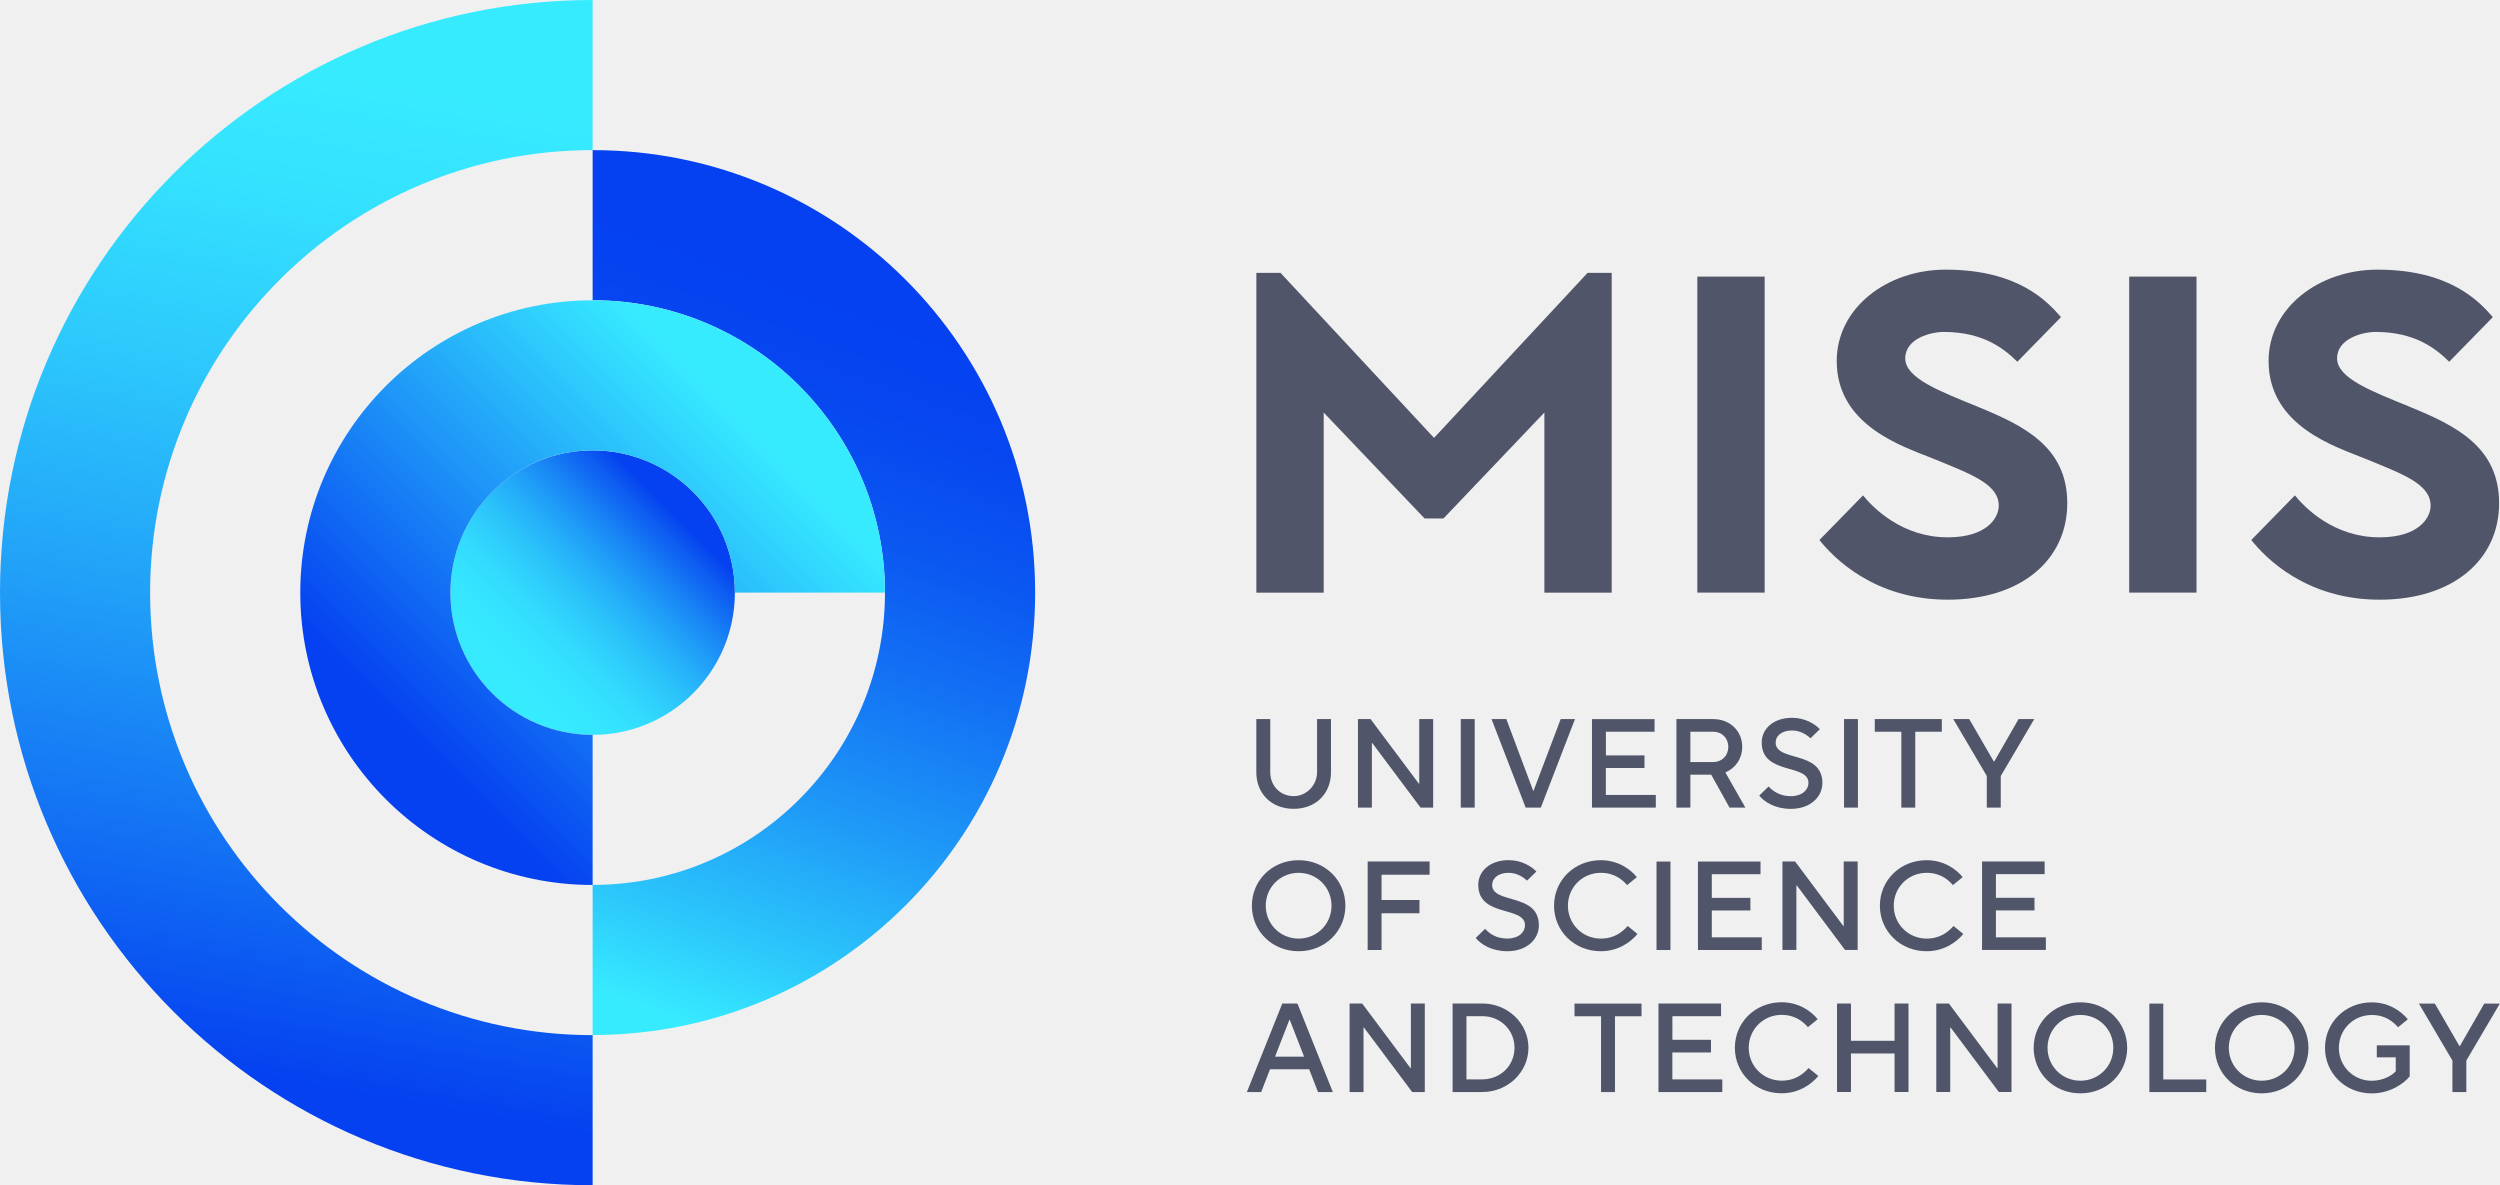
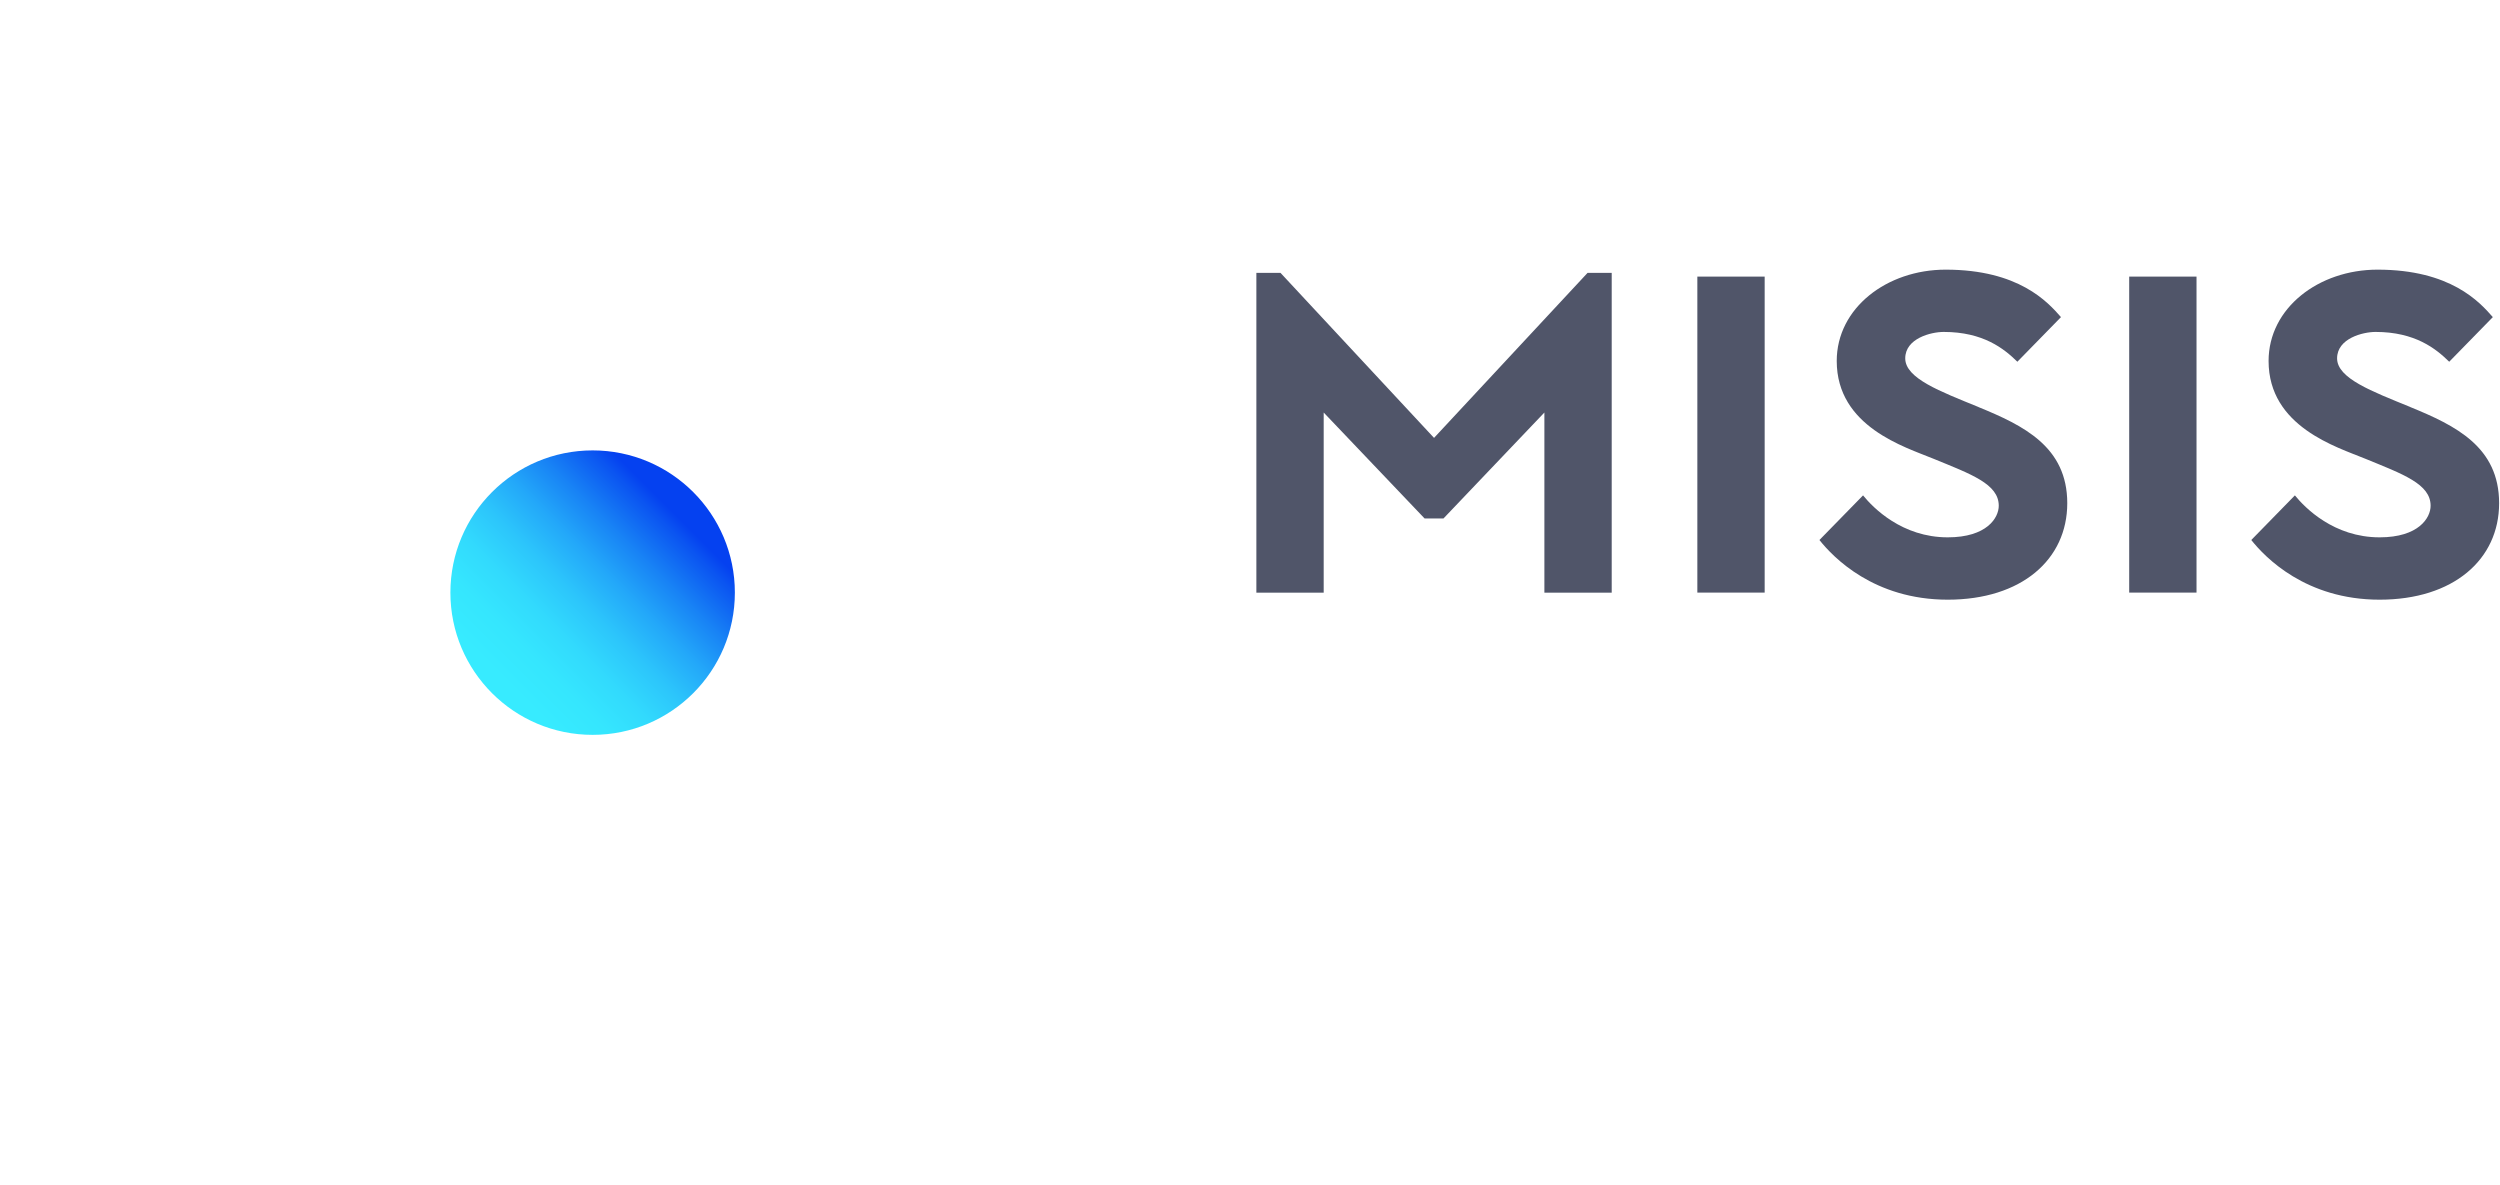
<svg xmlns="http://www.w3.org/2000/svg" id="Layer_2" data-name="Layer 2" viewBox="0 0 421.85 200">
  <defs>
    <style> .cls-1 { fill: url(#linear-gradient); } .cls-1, .cls-2, .cls-3, .cls-4, .cls-5, .cls-6 { stroke-width: 0px; } .cls-2 { fill: #f0f0f0; } .cls-3 { fill: url(#linear-gradient-2); } .cls-4 { fill: url(#linear-gradient-3); } .cls-5 { fill: #505569; } .cls-6 { fill: url(#linear-gradient-4); } </style>
    <linearGradient id="linear-gradient" x1="41.93" y1="191.32" x2="76.4" y2="-4.16" gradientUnits="userSpaceOnUse">
      <stop offset=".05" stop-color="#0541f0" />
      <stop offset=".21" stop-color="#116bf3" />
      <stop offset=".44" stop-color="#21a1f8" />
      <stop offset=".64" stop-color="#2dc9fc" />
      <stop offset=".8" stop-color="#34e2fe" />
      <stop offset=".9" stop-color="#37ebff" />
    </linearGradient>
    <linearGradient id="linear-gradient-2" x1="83.03" y1="116.97" x2="116.97" y2="83.03" gradientUnits="userSpaceOnUse">
      <stop offset=".06" stop-color="#37ebff" />
      <stop offset=".19" stop-color="#35e6fe" />
      <stop offset=".32" stop-color="#32dafd" />
      <stop offset=".45" stop-color="#2cc5fb" />
      <stop offset=".58" stop-color="#23a8f9" />
      <stop offset=".71" stop-color="#1883f5" />
      <stop offset=".85" stop-color="#0b55f1" />
      <stop offset=".9" stop-color="#0541f0" />
    </linearGradient>
    <linearGradient id="linear-gradient-3" x1="99.1" y1="174.34" x2="148.64" y2="38.22" gradientUnits="userSpaceOnUse">
      <stop offset=".05" stop-color="#37ebff" />
      <stop offset=".16" stop-color="#2cc8fb" />
      <stop offset=".34" stop-color="#1e98f7" />
      <stop offset=".51" stop-color="#1372f4" />
      <stop offset=".66" stop-color="#0b57f1" />
      <stop offset=".8" stop-color="#0646f0" />
      <stop offset=".9" stop-color="#0541f0" />
    </linearGradient>
    <linearGradient id="linear-gradient-4" x1="60.01" y1="129.78" x2="129.78" y2="60.01" gradientUnits="userSpaceOnUse">
      <stop offset=".11" stop-color="#0541f0" />
      <stop offset=".89" stop-color="#37ebff" />
    </linearGradient>
  </defs>
  <g id="Layer_6" data-name="Layer 6">
-     <rect class="cls-2" x="0" width="421.85" height="200" />
    <g>
      <path class="cls-5" d="m241.98,73.89l-25.91-27.85h-4.07v53.97h11.36v-30.4l17.03,17.88h3.18l17.03-17.88v30.4h11.36v-53.97h-4.07l-25.91,27.85Zm44.43,26.11h11.36v-53.33h-11.36v53.33Zm47.44-31.32c-6.49-2.65-12.36-4.84-12.36-8.21s4.35-4.46,6.49-4.46c6.68,0,10.19,2.83,12.43,5.03l7.36-7.53c-2.24-2.56-7.13-8.01-19.46-8.01-9.92,0-18.38,6.47-18.38,15.41,0,11.1,11.52,14.52,16.33,16.5,6.33,2.6,11.01,4.25,11.01,7.93,0,2.03-2,5.33-8.61,5.33-7.71,0-12.59-4.98-14.29-7.08l-7.36,7.53c2.33,2.93,9.2,10.07,21.65,10.07s20.17-6.77,20.17-16.28-7.35-13.1-14.98-16.22Zm25.43,31.32h11.36v-53.33h-11.36v53.33Zm47.44-31.32c-6.49-2.65-12.36-4.84-12.36-8.21s4.35-4.46,6.49-4.46c6.68,0,10.19,2.83,12.43,5.03l7.36-7.53c-2.24-2.56-7.13-8.01-19.46-8.01-9.92,0-18.38,6.47-18.38,15.41,0,11.1,11.52,14.52,16.33,16.5,6.33,2.6,11.01,4.25,11.01,7.93,0,2.03-2,5.33-8.61,5.33-7.71,0-12.59-4.98-14.29-7.08l-7.36,7.53c2.33,2.93,9.2,10.07,21.65,10.07s20.17-6.77,20.17-16.28-7.35-13.1-14.98-16.22Z" />
      <g>
-         <path class="cls-1" d="m100,174.67c-41.24,0-74.67-33.43-74.67-74.67S58.76,25.33,100,25.33V0C44.77,0,0,44.77,0,100s44.77,100,100,100v-25.33Z" />
        <circle class="cls-3" cx="100" cy="100" r="24" />
-         <path class="cls-4" d="m100,25.33h0v25.33h0c27.25,0,49.33,22.09,49.33,49.33s-22.09,49.33-49.33,49.33h0v25.33h0c41.24,0,74.67-33.43,74.67-74.67S141.24,25.33,100,25.33Z" />
-         <path class="cls-6" d="m100,124c-13.25,0-24-10.75-24-24s10.75-24,24-24,24,10.75,24,24h25.33c0-27.25-22.09-49.33-49.33-49.33s-49.33,22.09-49.33,49.33,22.09,49.33,49.33,49.33v-25.33Z" />
      </g>
-       <path class="cls-5" d="m320.83,136.27h2.35v-12.8h4.48v-2.13h-11.31v2.13h4.48v12.8Zm-49.85-6.68h6.51v-2.13h-6.51v-3.99h8.21v-2.13h-10.56v14.93h10.77v-2.13h-8.43v-4.54Zm-31.5,2.65h-.06l-8.15-10.9h-2.13v14.93h2.35v-10.9h.06l8.15,10.9h2.13v-14.93h-2.35v10.9Zm62.7,2.11c-1.83,0-3.01-.85-3.75-1.64l-1.58,1.54c.87,1.07,2.69,2.24,5.33,2.24,3.31,0,5.33-2.03,5.33-4.37,0-5.55-7.89-3.52-7.89-6.83,0-1.07.96-2.03,2.77-2.03,1.43,0,2.54.77,3.11,1.32l1.58-1.54c-.81-.85-2.47-1.92-4.69-1.92-3.2,0-5.12,1.92-5.12,4.16,0,5.55,7.89,3.52,7.89,6.83,0,1.17-1.07,2.24-2.99,2.24Zm-38.83-13.01l-4.59,12.12h-.04l-4.54-12.12h-2.5l5.76,14.93h2.56l5.76-14.93h-2.41Zm71.91,14.93h2.35v-5.33l5.65-9.6h-2.65l-4.1,7.15h-.08l-4.14-7.15h-2.69l5.65,9.6v5.33Zm-116.96.21c3.73,0,6.29-2.56,6.29-6.19v-8.96h-2.35v8.96c0,2.24-1.81,4.05-3.95,4.05-2.24,0-3.95-1.71-3.95-4.05v-8.96h-2.35v8.96c0,3.63,2.56,6.19,6.29,6.19Zm66.93-5.76h3.52l3.09,5.55h2.67l-3.37-5.93c1.73-.73,2.84-2.35,2.84-4.31,0-2.67-2.03-4.69-4.91-4.69h-6.19v14.93h2.35v-5.55Zm0-7.25h3.84c1.49,0,2.56,1.07,2.56,2.56s-1.07,2.56-2.56,2.56h-3.84v-5.12Zm-36.39-2.13h-2.35v14.93h2.35v-14.93Zm64.67,0h-2.35v14.93h2.35v-14.93Zm-75.44,58.9h-.06l-8.15-10.9h-2.13v14.93h2.35v-10.9h.06l8.15,10.9h2.13v-14.93h-2.35v10.9Zm12.05-10.9h-5.01v14.93h5.01c4.37,0,7.79-3.41,7.79-7.47s-3.41-7.47-7.79-7.47Zm0,12.8h-2.67v-10.67h2.67c3.09,0,5.44,2.35,5.44,5.33s-2.35,5.33-5.44,5.33Zm-33.75-12.8l-5.97,14.93h2.41l1.49-3.84h6.61l1.49,3.84h2.5l-5.97-14.93h-2.56Zm-1.22,8.96l2.43-6.25h.04l2.43,6.25h-4.91Zm85.48,4.05c-3.09,0-5.55-2.45-5.55-5.55s2.45-5.55,5.55-5.55c2.3,0,3.63,1.15,4.44,2.07l1.64-1.34c-1.02-1.28-3.11-2.86-6.08-2.86-4.48,0-7.89,3.41-7.89,7.68s3.41,7.68,7.89,7.68c2.97,0,5.1-1.58,6.19-2.92l-1.64-1.34c-.87.98-2.24,2.13-4.54,2.13Zm-18.43-4.76h6.51v-2.13h-6.51v-3.99h8.21v-2.13h-10.56v14.93h10.77v-2.13h-8.43v-4.54Zm37.49-1.96h-7.36v-6.29h-2.35v14.93h2.35v-6.51h7.36v6.51h2.35v-14.93h-2.35v6.29Zm17.38,4.61h-.06l-8.15-10.9h-2.13v14.93h2.35v-10.9h.06l8.15,10.9h2.13v-14.93h-2.35v10.9Zm13.98-11.11c-4.48,0-7.89,3.41-7.89,7.68s3.41,7.68,7.89,7.68,7.89-3.41,7.89-7.68-3.41-7.68-7.89-7.68Zm0,13.23c-3.09,0-5.55-2.45-5.55-5.55s2.45-5.55,5.55-5.55,5.55,2.45,5.55,5.55-2.45,5.55-5.55,5.55Zm68.14-13.01l-4.1,7.15h-.09l-4.14-7.15h-2.69l5.65,9.6v5.33h2.35v-5.33l5.65-9.6h-2.65Zm-153.51,2.13h4.48v12.8h2.35v-12.8h4.48v-2.13h-11.31v2.13Zm115.96-2.35c-4.48,0-7.89,3.41-7.89,7.68s3.41,7.68,7.89,7.68,7.89-3.41,7.89-7.68-3.41-7.68-7.89-7.68Zm0,13.23c-3.09,0-5.55-2.45-5.55-5.55s2.45-5.55,5.55-5.55,5.55,2.45,5.55,5.55-2.45,5.55-5.55,5.55Zm-16.61-13.01h-2.35v14.93h9.6v-2.13h-7.25v-12.8Zm36.03,9.07h3.2v2.35c-.6.68-2.11,1.6-4.05,1.6-3.09,0-5.55-2.45-5.55-5.55s2.45-5.55,5.55-5.55c2.3,0,3.63,1.15,4.44,2.07l1.64-1.34c-1.02-1.28-3.11-2.86-6.08-2.86-4.48,0-7.89,3.41-7.89,7.68s3.41,7.68,7.89,7.68c3.03,0,5.44-1.64,6.4-2.88v-5.23h-5.55v2.03Zm-56.05-30.93v-2.13h-10.56v14.93h10.77v-2.13h-8.43v-4.54h6.51v-2.13h-6.51v-3.99h8.21Zm-44.24-2.13v14.93h2.35v-10.9h.06l8.15,10.9h2.13v-14.93h-2.35v10.9h-.06l-8.15-10.9h-2.13Zm-48.98,3.95c0-1.07.96-2.03,2.77-2.03,1.43,0,2.54.77,3.11,1.32l1.58-1.54c-.81-.85-2.47-1.92-4.69-1.92-3.2,0-5.12,1.92-5.12,4.16,0,5.55,7.89,3.52,7.89,6.83,0,1.17-1.07,2.24-2.99,2.24s-3.01-.85-3.75-1.64l-1.58,1.54c.87,1.07,2.69,2.24,5.33,2.24,3.31,0,5.33-2.03,5.33-4.37,0-5.55-7.89-3.52-7.89-6.83Zm-21.02,10.99h2.35v-6.19h6.4v-2.24h-6.4v-4.27h8.11v-2.24h-10.45v14.93Zm66.3-12.8v-2.13h-10.56v14.93h10.77v-2.13h-8.43v-4.54h6.51v-2.13h-6.51v-3.99h8.21Zm-77.94-2.35c-4.48,0-7.89,3.41-7.89,7.68s3.41,7.68,7.89,7.68,7.89-3.41,7.89-7.68-3.41-7.68-7.89-7.68Zm0,13.23c-3.09,0-5.55-2.45-5.55-5.55s2.45-5.55,5.55-5.55,5.55,2.45,5.55,5.55-2.45,5.55-5.55,5.55Zm57.17-.79l-1.64-1.34c-.87.98-2.24,2.13-4.54,2.13-3.09,0-5.55-2.45-5.55-5.55s2.45-5.55,5.55-5.55c2.3,0,3.63,1.15,4.44,2.07l1.64-1.34c-1.02-1.28-3.11-2.86-6.08-2.86-4.48,0-7.89,3.41-7.89,7.68s3.41,7.68,7.89,7.68c2.97,0,5.1-1.58,6.19-2.92Zm5.57-12.22h-2.35v14.93h2.35v-14.93Zm49.41,12.22l-1.64-1.34c-.87.98-2.24,2.13-4.54,2.13-3.09,0-5.55-2.45-5.55-5.55s2.45-5.55,5.55-5.55c2.3,0,3.63,1.15,4.44,2.07l1.64-1.34c-1.02-1.28-3.11-2.86-6.08-2.86-4.48,0-7.89,3.41-7.89,7.68s3.41,7.68,7.89,7.68c2.97,0,5.1-1.58,6.19-2.92Z" />
    </g>
  </g>
</svg>